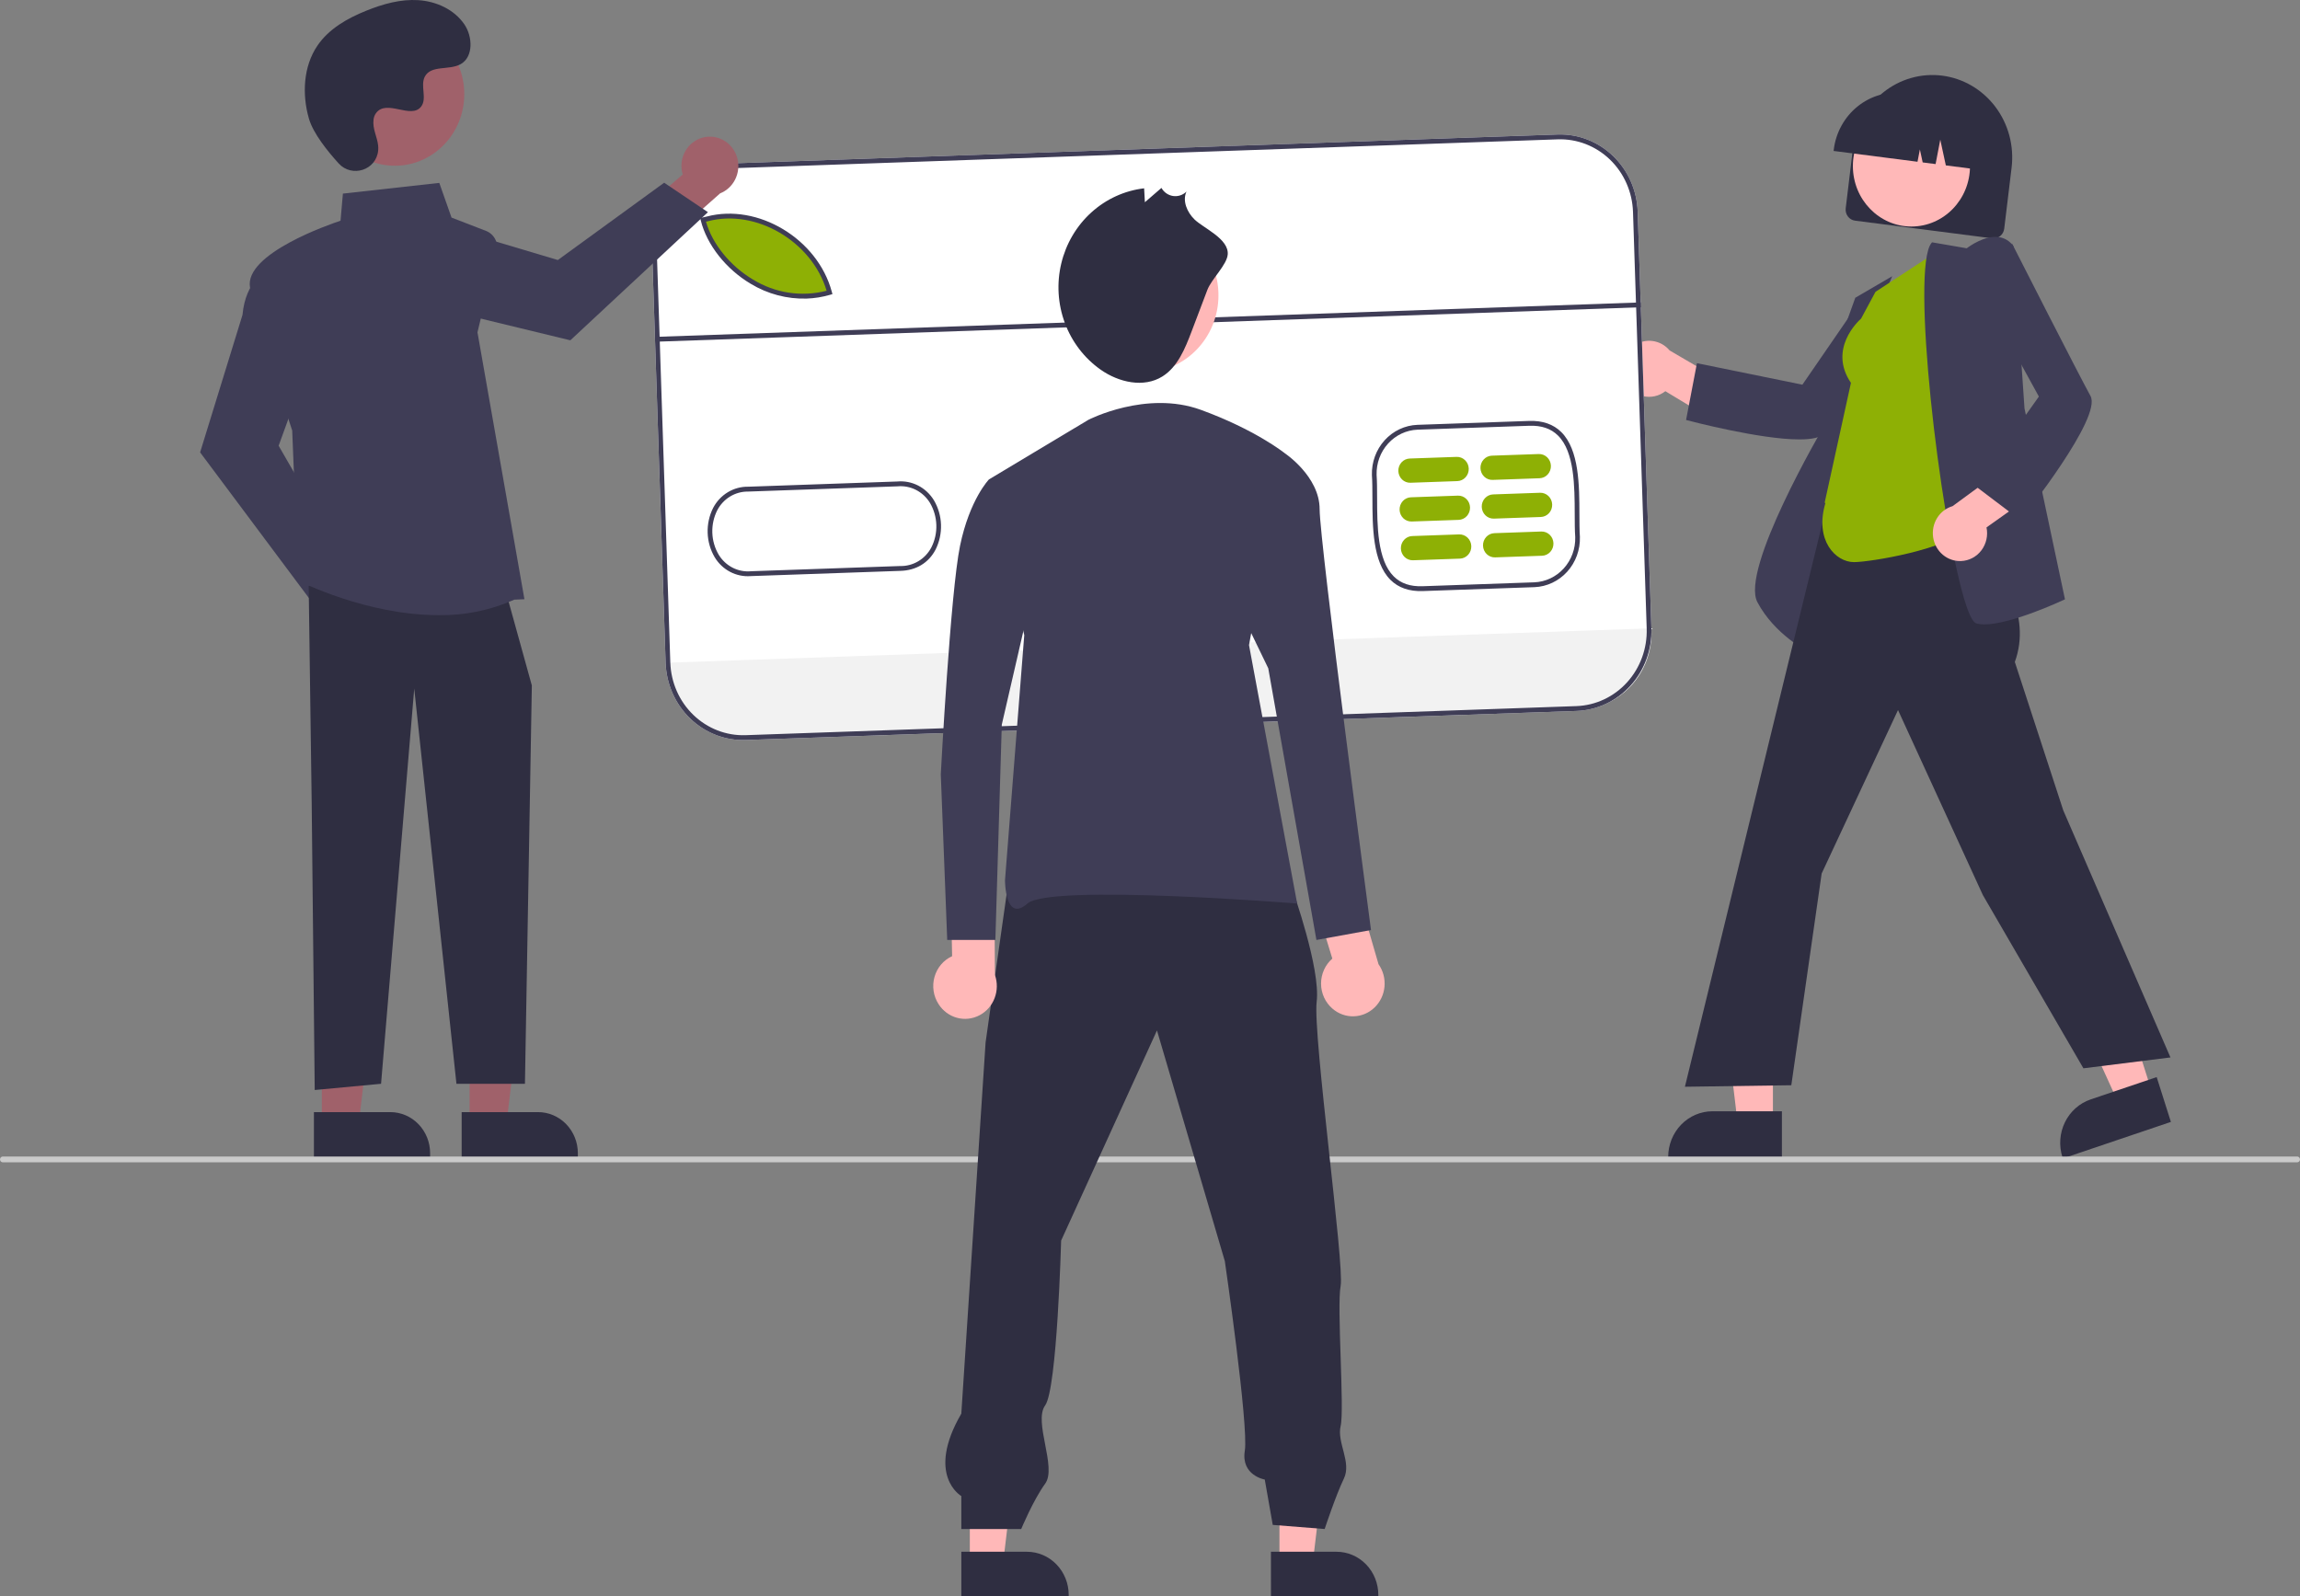
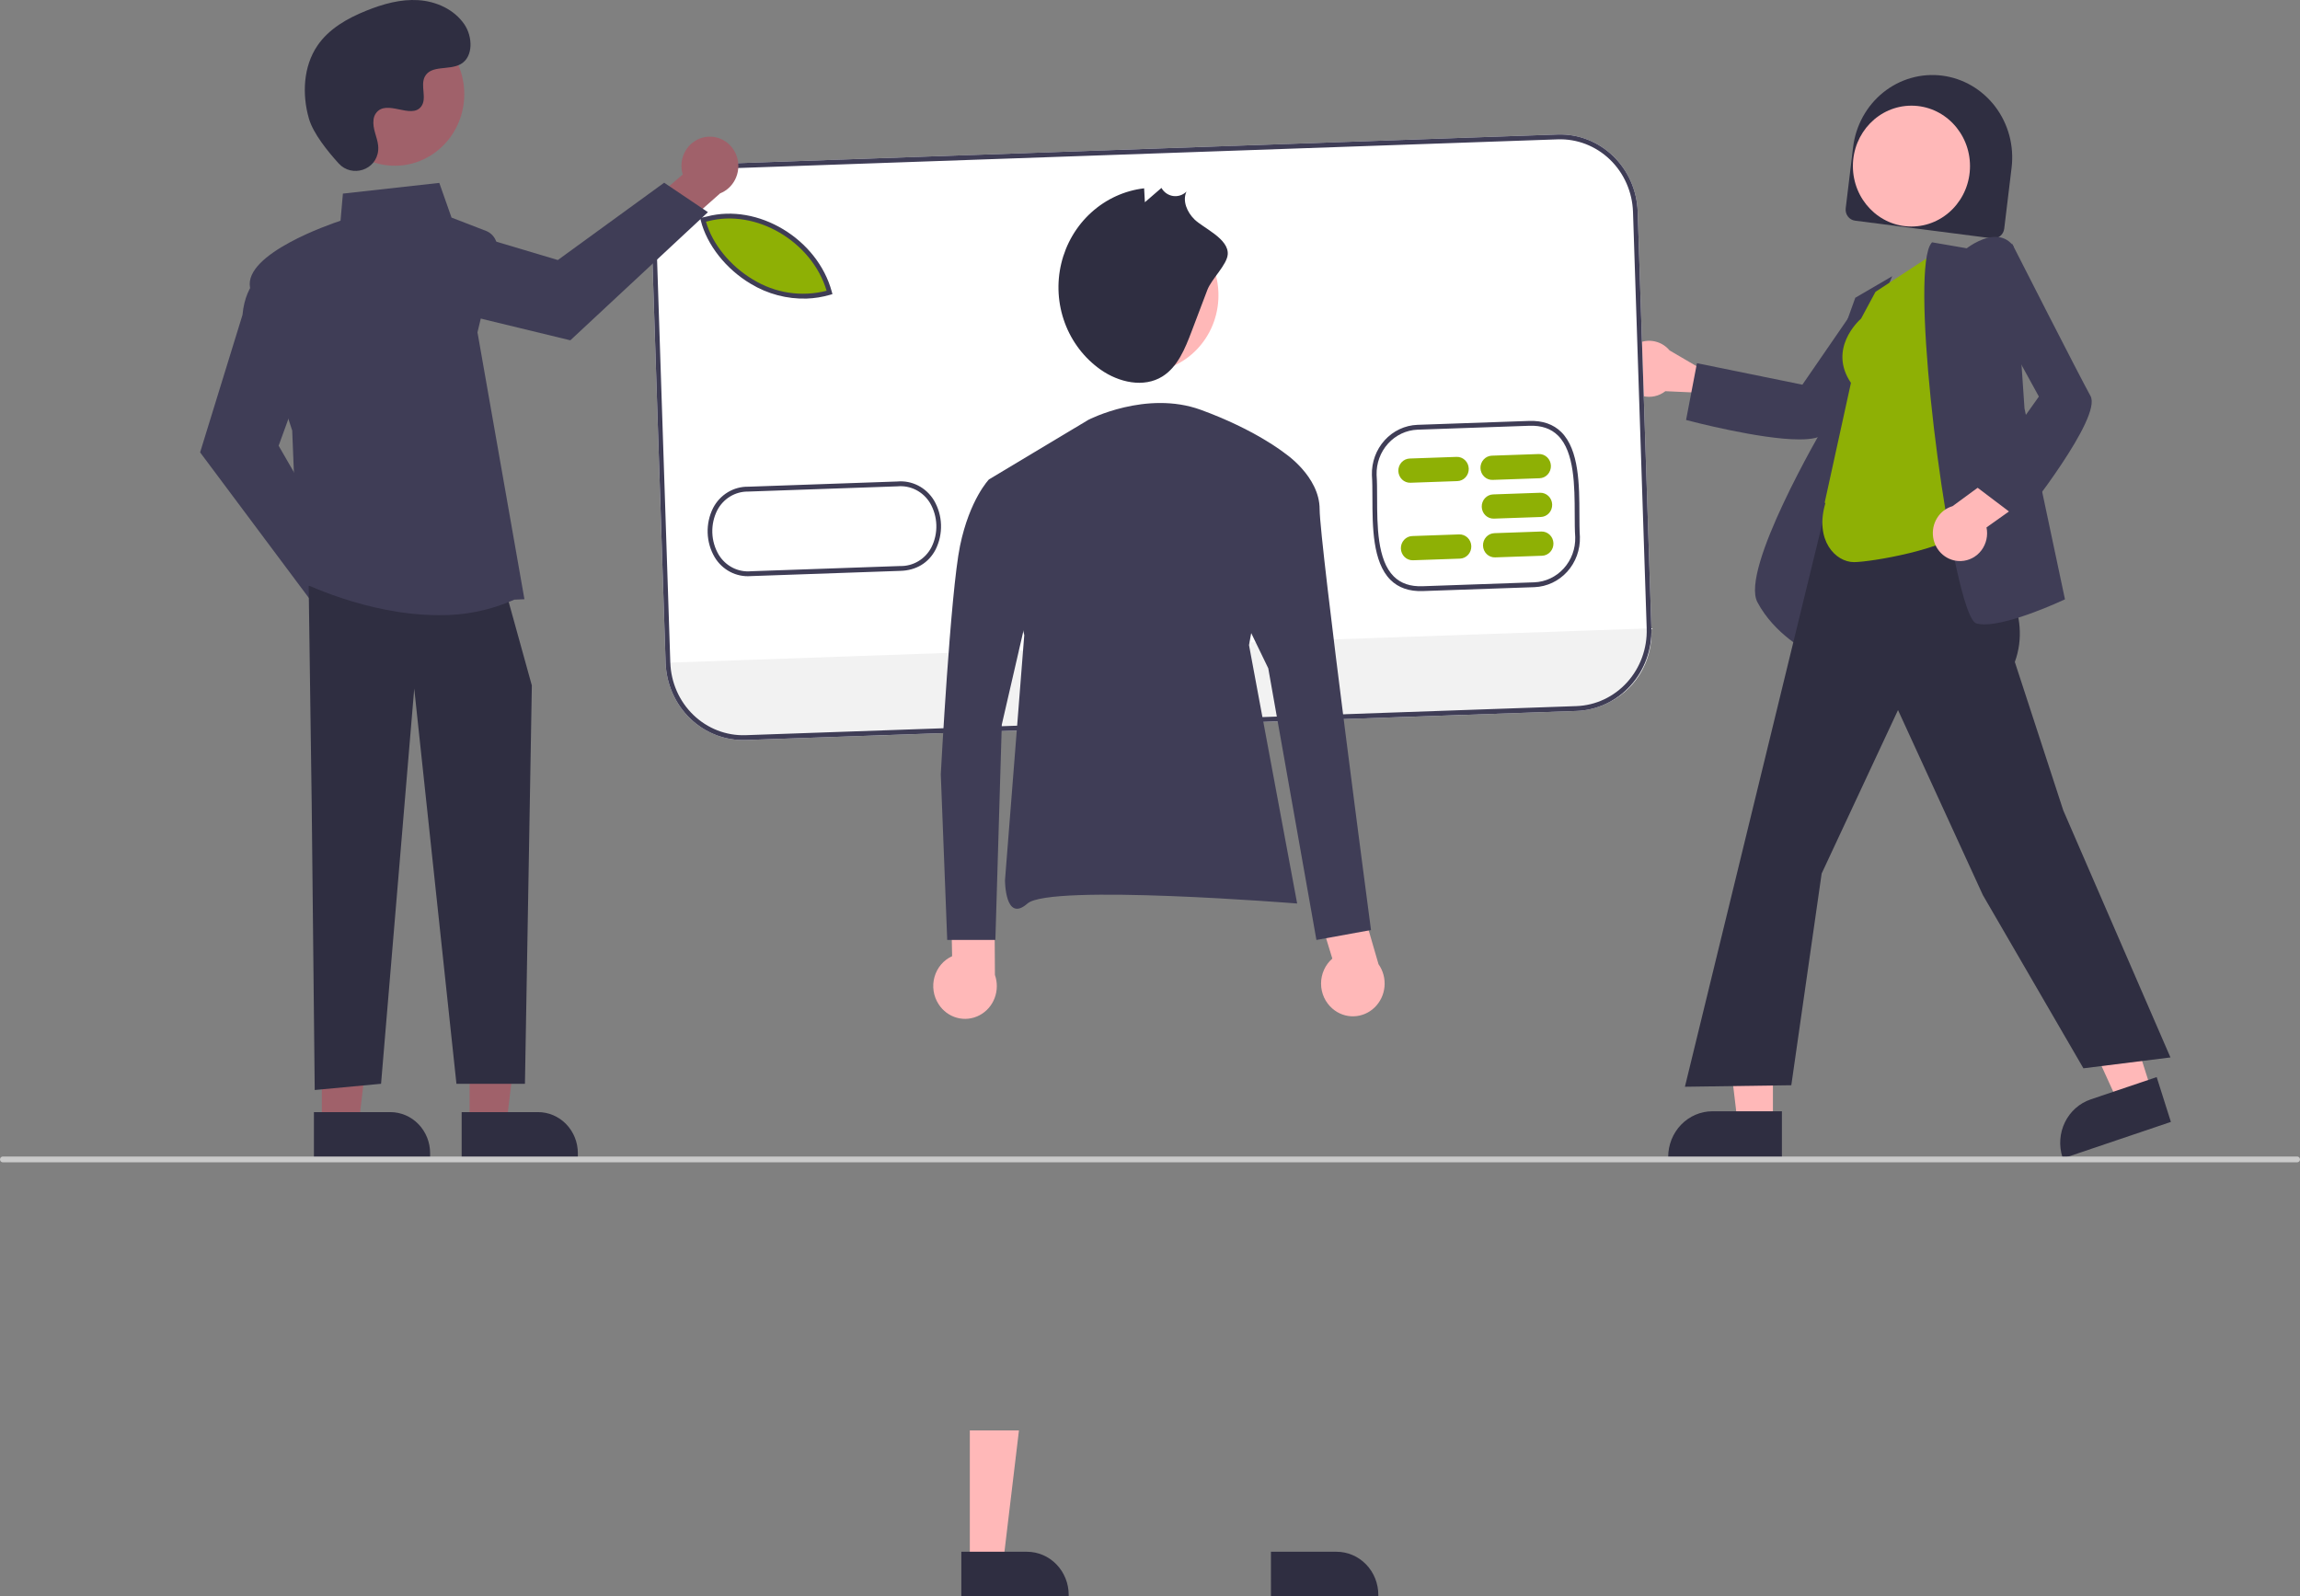
<svg xmlns="http://www.w3.org/2000/svg" width="170" height="118" viewBox="0 0 170 118" fill="none">
  <rect x="0" y="0" width="170" height="118" fill="#808080" stroke="none" />
  <g clip-path="url(#clip0_2294_1126)">
    <path d="M136.422 15.398L136.967 10.886C137.063 10.092 137.309 9.325 137.692 8.629C138.075 7.933 138.587 7.322 139.199 6.83C139.811 6.338 140.511 5.976 141.259 5.764C142.006 5.551 142.787 5.493 143.557 5.592C144.326 5.691 145.069 5.945 145.743 6.341C146.417 6.737 147.009 7.265 147.485 7.897C147.961 8.529 148.312 9.251 148.518 10.023C148.723 10.794 148.78 11.6 148.683 12.395L148.138 16.906C148.112 17.122 148.004 17.317 147.838 17.451C147.672 17.584 147.462 17.644 147.253 17.617L137.111 16.311C136.902 16.284 136.712 16.173 136.583 16.002C136.454 15.83 136.396 15.613 136.422 15.398Z" fill="#2F2E41" />
    <path d="M141.281 16.745C143.672 16.745 145.609 14.745 145.609 12.278C145.609 9.811 143.672 7.811 141.281 7.811C138.891 7.811 136.953 9.811 136.953 12.278C136.953 14.745 138.891 16.745 141.281 16.745Z" fill="#FFB8B8" />
-     <path d="M135.538 11.068C135.693 9.8 136.329 8.648 137.306 7.863C138.283 7.078 139.522 6.725 140.75 6.882L141.625 6.995C142.853 7.154 143.97 7.81 144.73 8.819C145.491 9.827 145.832 11.106 145.68 12.374L145.669 12.464L143.822 12.226L143.412 10.324L143.066 12.129L142.111 12.006L141.904 11.046L141.729 11.957L135.527 11.158L135.538 11.068Z" fill="#2F2E41" />
-     <path d="M120.113 28.211C120.245 28.479 120.433 28.714 120.663 28.899C120.892 29.084 121.159 29.215 121.443 29.283C121.727 29.35 122.022 29.352 122.307 29.289C122.592 29.226 122.86 29.1 123.092 28.918L127.023 31.295L129.006 29.182L123.408 25.906C123.087 25.523 122.641 25.275 122.154 25.209C121.668 25.143 121.175 25.264 120.768 25.548C120.362 25.832 120.071 26.26 119.95 26.751C119.83 27.242 119.887 27.761 120.113 28.211Z" fill="#FFB8B8" />
+     <path d="M120.113 28.211C120.245 28.479 120.433 28.714 120.663 28.899C120.892 29.084 121.159 29.215 121.443 29.283C121.727 29.35 122.022 29.352 122.307 29.289C122.592 29.226 122.86 29.1 123.092 28.918L129.006 29.182L123.408 25.906C123.087 25.523 122.641 25.275 122.154 25.209C121.668 25.143 121.175 25.264 120.768 25.548C120.362 25.832 120.071 26.26 119.95 26.751C119.83 27.242 119.887 27.761 120.113 28.211Z" fill="#FFB8B8" />
    <path d="M132.997 32.483C130.097 32.483 124.995 31.143 124.712 31.069L124.623 31.045L125.426 26.848L133.22 28.437L137.454 22.284L142.315 21.773L142.179 21.958C142.116 22.044 135.85 30.557 134.875 31.985C134.629 32.346 133.926 32.483 132.997 32.483Z" fill="#3F3D56" />
    <path d="M133.775 48.232L133.659 48.175C133.634 48.163 131.17 46.926 129.894 44.512C128.624 42.109 134.569 31.915 134.985 31.208L134.991 27.97L137.13 22.011L139.857 20.42L137.516 26.059L133.775 48.232Z" fill="#3F3D56" />
    <path d="M131.042 83.028L128.435 83.027L127.195 72.65L131.042 72.651L131.042 83.028Z" fill="#FFB8B8" />
    <path d="M131.706 85.635L123.301 85.635V85.525C123.301 84.629 123.646 83.771 124.259 83.137C124.873 82.504 125.705 82.148 126.572 82.148H126.572L131.706 82.149L131.706 85.635Z" fill="#2F2E41" />
    <path d="M159.04 80.67L156.563 81.507L152.254 72.045L155.91 70.809L159.04 80.67Z" fill="#FFB8B8" />
    <path d="M160.458 82.934L152.471 85.635L152.438 85.531C152.168 84.68 152.236 83.753 152.628 82.954C153.02 82.155 153.704 81.55 154.528 81.271L154.528 81.271L159.407 79.621L160.458 82.934Z" fill="#2F2E41" />
    <path d="M153.992 78.972L146.561 66.169L140.288 52.489L134.644 64.573L132.401 80.223L124.537 80.335L124.568 80.209L136.603 30.855L146.028 32.309L145.599 38.73L145.854 39.105C147.983 42.227 150.185 45.454 148.922 48.934L152.502 59.903L160.425 78.168L153.992 78.972Z" fill="#2F2E41" />
    <path d="M137.035 41.553C135.669 41.553 134.111 39.943 134.919 37.196L134.867 37.156L136.809 28.303C135.114 25.802 137.348 23.738 137.558 23.553L138.624 21.572L143.329 18.492L145.71 38.907L145.675 38.942C143.955 40.64 138.181 41.553 137.035 41.553Z" fill="#8EB005" />
    <path d="M146.67 46.158C146.483 46.161 146.296 46.141 146.114 46.098C145.931 46.05 145.635 45.81 145.177 44.272C143.357 38.156 141.208 19.755 142.769 17.954L142.805 17.913L145.368 18.354C145.581 18.192 146.699 17.386 147.731 17.526C147.943 17.554 148.148 17.626 148.332 17.738C148.517 17.851 148.677 18.001 148.802 18.18L148.82 18.204L149.637 30.193L152.628 44.303L152.556 44.336C152.382 44.418 148.647 46.158 146.67 46.158Z" fill="#3F3D56" />
    <path d="M144.946 41.474C145.237 41.463 145.523 41.388 145.782 41.251C146.042 41.115 146.27 40.922 146.45 40.685C146.629 40.448 146.756 40.173 146.822 39.88C146.887 39.587 146.89 39.282 146.829 38.988L150.581 36.321L149.567 33.572L144.319 37.416C143.847 37.554 143.441 37.866 143.177 38.293C142.912 38.719 142.809 39.231 142.886 39.732C142.963 40.232 143.216 40.685 143.595 41.006C143.975 41.327 144.455 41.494 144.946 41.474Z" fill="#FFB8B8" />
    <path d="M149.344 38.456L146.002 35.927L150.7 29.315L147.095 22.749L148.708 17.988L148.812 18.193C148.86 18.289 153.675 27.755 154.515 29.272C155.389 30.85 149.648 38.076 149.403 38.383L149.344 38.456Z" fill="#3F3D56" />
    <path d="M116.528 52.555L55.117 54.704C53.599 54.755 52.123 54.183 51.014 53.113C49.904 52.043 49.251 50.562 49.198 48.996L48.187 18.2C48.137 16.633 48.691 15.11 49.728 13.965C50.765 12.82 52.2 12.146 53.717 12.091L115.128 9.943C116.646 9.891 118.122 10.463 119.231 11.534C120.341 12.604 120.994 14.084 121.047 15.651L122.059 46.447C122.108 48.013 121.554 49.536 120.517 50.681C119.48 51.827 118.046 52.501 116.528 52.555Z" fill="white" />
    <path d="M122.059 46.445L122.064 46.608C122.113 48.105 121.584 49.56 120.593 50.654C119.602 51.748 118.231 52.391 116.781 52.441L55.063 54.6C53.613 54.651 52.204 54.105 51.144 53.083C50.084 52.061 49.461 50.646 49.412 49.15L49.406 48.987L122.059 46.445Z" fill="#F2F2F2" />
    <path d="M61.434 21.679C57.011 22.972 52.891 19.57 52.084 16.309L52.393 16.241C56.124 15.252 60.411 17.878 61.434 21.679Z" fill="#8EB005" />
    <path d="M105.16 43.693C104.164 43.728 103.362 43.45 102.775 42.867C101.45 41.548 101.444 38.917 101.439 36.803C101.437 36.188 101.436 35.607 101.402 35.122L101.402 35.114C101.375 34.164 101.713 33.242 102.341 32.547C102.97 31.853 103.838 31.442 104.758 31.405L113.019 31.116C114.014 31.081 114.815 31.359 115.401 31.942C116.726 33.259 116.733 35.889 116.739 38.003C116.741 38.619 116.742 39.201 116.776 39.688C116.804 40.639 116.467 41.563 115.839 42.259C115.21 42.955 114.34 43.367 113.419 43.404L105.16 43.693ZM101.749 35.1C101.783 35.597 101.785 36.182 101.786 36.802C101.791 38.849 101.797 41.395 103.016 42.609C103.54 43.129 104.237 43.367 105.149 43.335L113.406 43.046C114.235 43.013 115.017 42.643 115.583 42.018C116.149 41.392 116.454 40.562 116.43 39.706C116.395 39.215 116.393 38.627 116.392 38.004C116.386 35.958 116.38 33.412 115.16 32.2C114.637 31.68 113.94 31.442 113.03 31.474L104.77 31.763C103.943 31.797 103.161 32.166 102.596 32.791C102.03 33.415 101.726 34.245 101.749 35.1Z" fill="#3F3D56" />
    <path d="M59.619 22.072C58.17 22.114 56.739 21.735 55.489 20.979C53.657 19.891 52.243 18.096 51.797 16.295L51.752 16.114L52.234 16.008C56.02 15.005 60.428 17.655 61.482 21.57L61.528 21.742L61.362 21.791C60.794 21.957 60.209 22.052 59.619 22.072ZM52.181 16.386C52.652 18.037 53.97 19.664 55.662 20.668C57.298 21.67 59.252 21.967 61.098 21.493C60.01 17.849 55.875 15.41 52.317 16.356L52.181 16.386Z" fill="#3F3D56" />
    <path d="M55.475 42.588C54.953 42.626 54.431 42.517 53.965 42.272C53.498 42.027 53.105 41.656 52.828 41.198C52.506 40.652 52.326 40.03 52.305 39.392C52.284 38.754 52.422 38.12 52.707 37.553C52.959 37.067 53.337 36.663 53.797 36.385C54.258 36.107 54.785 35.967 55.319 35.978L66.325 35.593C66.856 35.545 67.39 35.65 67.867 35.895C68.345 36.141 68.747 36.518 69.031 36.984C69.352 37.53 69.532 38.152 69.553 38.79C69.573 39.428 69.435 40.062 69.15 40.629C68.632 41.619 67.704 42.171 66.539 42.2L55.533 42.585C55.513 42.586 55.494 42.587 55.475 42.588ZM55.276 36.338C54.813 36.335 54.357 36.462 53.958 36.706C53.559 36.95 53.232 37.302 53.013 37.723C52.756 38.234 52.631 38.805 52.65 39.38C52.669 39.955 52.832 40.515 53.122 41.007C53.373 41.419 53.73 41.751 54.153 41.967C54.576 42.182 55.049 42.272 55.518 42.227L66.53 41.842C67.002 41.854 67.468 41.731 67.876 41.487C68.285 41.243 68.62 40.887 68.844 40.458C69.101 39.947 69.226 39.377 69.207 38.802C69.188 38.227 69.026 37.667 68.737 37.175C68.485 36.763 68.128 36.431 67.705 36.215C67.281 35.999 66.809 35.908 66.339 35.951L55.327 36.337C55.31 36.337 55.293 36.337 55.276 36.338Z" fill="#3F3D56" />
    <path d="M107.721 35.564L104.252 35.686C104.022 35.694 103.798 35.607 103.63 35.445C103.462 35.282 103.364 35.058 103.356 34.821C103.348 34.584 103.432 34.353 103.589 34.179C103.746 34.006 103.963 33.904 104.193 33.895L107.662 33.774C107.892 33.766 108.116 33.852 108.284 34.015C108.453 34.177 108.551 34.401 108.559 34.639C108.567 34.876 108.483 35.107 108.326 35.281C108.169 35.454 107.951 35.556 107.721 35.564Z" fill="#8EB005" />
-     <path d="M107.815 38.43L104.346 38.551C104.232 38.555 104.118 38.536 104.011 38.495C103.904 38.454 103.806 38.391 103.723 38.311C103.64 38.23 103.572 38.134 103.525 38.027C103.478 37.92 103.452 37.804 103.448 37.686C103.444 37.569 103.463 37.451 103.503 37.341C103.543 37.231 103.604 37.13 103.681 37.044C103.759 36.958 103.853 36.889 103.957 36.84C104.061 36.791 104.173 36.764 104.287 36.761L107.757 36.639C107.871 36.635 107.984 36.654 108.091 36.695C108.198 36.737 108.296 36.799 108.379 36.88C108.463 36.96 108.53 37.056 108.577 37.163C108.624 37.271 108.651 37.386 108.655 37.504C108.658 37.622 108.64 37.739 108.6 37.849C108.56 37.959 108.499 38.06 108.421 38.147C108.343 38.232 108.249 38.302 108.145 38.35C108.042 38.399 107.929 38.426 107.815 38.43Z" fill="#8EB005" />
    <path d="M107.91 41.295L104.44 41.416C104.21 41.424 103.986 41.338 103.818 41.175C103.65 41.013 103.551 40.789 103.543 40.551C103.536 40.314 103.62 40.083 103.777 39.91C103.934 39.736 104.151 39.634 104.381 39.626L107.851 39.504C107.965 39.5 108.078 39.52 108.185 39.561C108.292 39.602 108.39 39.665 108.473 39.745C108.556 39.825 108.623 39.922 108.671 40.029C108.718 40.136 108.744 40.252 108.748 40.369C108.752 40.487 108.733 40.604 108.693 40.714C108.653 40.824 108.592 40.925 108.515 41.011C108.437 41.097 108.343 41.166 108.24 41.215C108.136 41.264 108.024 41.291 107.91 41.295Z" fill="#8EB005" />
    <path d="M113.794 35.353L110.324 35.475C110.21 35.479 110.097 35.46 109.99 35.419C109.883 35.377 109.785 35.315 109.702 35.235C109.618 35.154 109.551 35.058 109.504 34.951C109.456 34.843 109.43 34.728 109.426 34.61C109.422 34.492 109.441 34.375 109.481 34.265C109.521 34.155 109.582 34.054 109.66 33.968C109.738 33.882 109.832 33.812 109.935 33.764C110.039 33.715 110.152 33.688 110.266 33.684L113.735 33.563C113.849 33.559 113.963 33.578 114.069 33.62C114.176 33.661 114.274 33.724 114.357 33.804C114.44 33.884 114.507 33.98 114.555 34.088C114.602 34.195 114.628 34.31 114.632 34.428C114.636 34.545 114.617 34.663 114.577 34.773C114.537 34.883 114.476 34.984 114.399 35.07C114.321 35.156 114.227 35.225 114.124 35.274C114.02 35.322 113.908 35.349 113.794 35.353Z" fill="#8EB005" />
    <path d="M113.886 38.217L110.417 38.338C110.187 38.346 109.963 38.26 109.795 38.097C109.627 37.935 109.528 37.711 109.52 37.473C109.512 37.236 109.596 37.005 109.753 36.831C109.91 36.658 110.128 36.556 110.358 36.548L113.828 36.426C113.942 36.422 114.055 36.441 114.162 36.483C114.269 36.524 114.367 36.586 114.45 36.667C114.534 36.747 114.601 36.843 114.648 36.951C114.695 37.058 114.722 37.173 114.726 37.291C114.729 37.409 114.711 37.526 114.671 37.636C114.631 37.747 114.57 37.848 114.492 37.934C114.414 38.02 114.32 38.089 114.216 38.137C114.113 38.186 114 38.213 113.886 38.217Z" fill="#8EB005" />
    <path d="M113.981 41.082L110.512 41.203C110.398 41.208 110.284 41.188 110.177 41.147C110.07 41.106 109.972 41.043 109.889 40.963C109.805 40.883 109.738 40.786 109.691 40.679C109.644 40.572 109.617 40.456 109.614 40.339C109.61 40.221 109.628 40.103 109.668 39.993C109.709 39.883 109.769 39.782 109.847 39.696C109.925 39.61 110.019 39.541 110.123 39.492C110.227 39.444 110.339 39.417 110.453 39.413L113.922 39.291C114.036 39.288 114.15 39.307 114.257 39.348C114.363 39.389 114.461 39.452 114.544 39.532C114.628 39.613 114.695 39.709 114.742 39.816C114.789 39.923 114.815 40.039 114.819 40.156C114.823 40.274 114.804 40.391 114.764 40.501C114.724 40.611 114.664 40.712 114.586 40.798C114.508 40.884 114.415 40.953 114.311 41.002C114.207 41.051 114.095 41.078 113.981 41.082Z" fill="#8EB005" />
-     <path d="M121.27 22.355L48.617 24.896L48.629 25.255L121.282 22.713L121.27 22.355Z" fill="#3F3D56" />
    <path d="M116.528 52.555L55.117 54.704C53.599 54.755 52.123 54.183 51.014 53.113C49.904 52.043 49.251 50.562 49.198 48.996L48.187 18.2C48.137 16.633 48.691 15.11 49.728 13.965C50.765 12.82 52.2 12.146 53.717 12.091L115.128 9.943C116.646 9.891 118.122 10.463 119.231 11.534C120.341 12.604 120.994 14.084 121.047 15.651L122.059 46.447C122.108 48.013 121.554 49.536 120.517 50.681C119.48 51.827 118.046 52.501 116.528 52.555ZM53.729 12.449C52.303 12.501 50.956 13.134 49.982 14.21C49.008 15.285 48.487 16.716 48.534 18.188L49.545 48.983C49.595 50.455 50.208 51.846 51.251 52.851C52.293 53.856 53.679 54.394 55.105 54.346L116.516 52.197C117.942 52.146 119.29 51.513 120.264 50.437C121.238 49.361 121.758 47.93 121.712 46.459L120.7 15.663C120.65 14.191 120.037 12.8 118.995 11.795C117.952 10.79 116.566 10.252 115.14 10.301L53.729 12.449Z" fill="#3F3D56" />
    <path d="M28.541 44.935C28.527 44.62 28.446 44.312 28.303 44.033C28.161 43.754 27.961 43.511 27.718 43.32C27.475 43.129 27.194 42.996 26.895 42.929C26.597 42.862 26.288 42.864 25.99 42.934L23.226 38.914L20.449 40.052L24.43 45.672C24.577 46.181 24.899 46.616 25.337 46.896C25.774 47.175 26.296 47.279 26.803 47.189C27.309 47.098 27.766 46.818 28.087 46.403C28.407 45.988 28.569 45.465 28.541 44.935Z" fill="#A0616A" />
    <path d="M23.154 44.638L14.791 33.44L17.924 23.276C18.154 20.721 19.703 20.007 19.769 19.978L19.87 19.934L22.597 27.438L20.595 32.949L25.509 41.478L23.154 44.638Z" fill="#3F3D56" />
    <path d="M52.197 10.12C51.893 10.159 51.602 10.267 51.344 10.435C51.085 10.603 50.865 10.827 50.7 11.092C50.534 11.357 50.427 11.656 50.386 11.969C50.344 12.281 50.37 12.599 50.461 12.901L46.791 16.055L48.105 18.825L53.226 14.294C53.706 14.104 54.102 13.738 54.338 13.266C54.574 12.794 54.635 12.25 54.508 11.735C54.381 11.221 54.075 10.772 53.649 10.474C53.223 10.177 52.706 10.051 52.197 10.12Z" fill="#A0616A" />
    <path d="M52.325 15.685L42.155 25.156L32.094 22.717C29.608 22.679 28.799 21.139 28.766 21.074L28.715 20.974L35.754 17.588L41.231 19.222L49.091 13.506L52.325 15.685Z" fill="#3F3D56" />
    <path d="M34.71 83.017H37.442L38.742 72.139L34.709 72.139L34.71 83.017Z" fill="#A0616A" />
    <path d="M42.711 85.635L34.123 85.635L34.123 82.211L39.769 82.21C40.549 82.21 41.298 82.53 41.849 83.1C42.401 83.669 42.711 84.441 42.711 85.246L42.711 85.635Z" fill="#2F2E41" />
    <path d="M23.788 83.017H26.52L27.82 72.139L23.787 72.139L23.788 83.017Z" fill="#A0616A" />
    <path d="M31.791 85.635L23.203 85.635L23.203 82.211L28.849 82.21C29.236 82.21 29.618 82.289 29.975 82.441C30.332 82.594 30.656 82.818 30.929 83.1C31.203 83.381 31.419 83.716 31.567 84.084C31.715 84.453 31.791 84.847 31.791 85.246L31.791 85.635Z" fill="#2F2E41" />
    <path d="M22.816 43.31L23.039 59.413L23.262 80.576L28.165 80.116L30.617 50.902L33.737 80.116H38.8L39.31 50.672L37.526 44.231L22.816 43.31Z" fill="#2F2E41" />
    <path d="M32.413 45.473C27.078 45.473 22.167 42.981 22.101 42.947L22.046 42.918L21.598 31.829C21.468 31.437 18.912 23.704 18.479 21.246C18.04 18.756 24.398 16.571 25.17 16.315L25.345 14.312L32.47 13.52L33.373 16.083L35.93 17.072C36.219 17.184 36.459 17.402 36.604 17.685C36.748 17.967 36.787 18.295 36.713 18.605L35.292 24.568L38.762 44.295L38.015 44.329C36.248 45.116 34.338 45.506 32.413 45.473Z" fill="#3F3D56" />
    <path d="M29.187 12.252C32.02 12.252 34.317 9.881 34.317 6.957C34.317 4.033 32.02 1.662 29.187 1.662C26.353 1.662 24.057 4.033 24.057 6.957C24.057 9.881 26.353 12.252 29.187 12.252Z" fill="#A0616A" />
    <path d="M25.033 12.082C26.01 13.156 27.826 12.579 27.953 11.111C27.963 10.997 27.963 10.882 27.951 10.768C27.886 10.118 27.521 9.528 27.609 8.841C27.628 8.67 27.69 8.507 27.788 8.368C28.567 7.291 30.396 8.849 31.131 7.874C31.582 7.277 31.052 6.336 31.398 5.668C31.855 4.786 33.207 5.221 34.055 4.738C34.999 4.201 34.942 2.707 34.321 1.798C33.564 0.689 32.235 0.098 30.924 0.012C29.612 -0.073 28.309 0.293 27.085 0.786C25.693 1.345 24.313 2.119 23.457 3.381C22.416 4.917 22.316 6.982 22.836 8.777C23.153 9.87 24.234 11.204 25.033 12.082Z" fill="#2F2E41" />
    <path d="M169.792 85.922H0.208C0.153 85.922 0.1 85.9 0.061 85.859C0.022 85.819 0 85.764 0 85.707C0 85.65 0.022 85.596 0.061 85.555C0.1 85.515 0.153 85.492 0.208 85.492H169.792C169.847 85.492 169.9 85.515 169.939 85.555C169.978 85.596 170 85.65 170 85.707C170 85.764 169.978 85.819 169.939 85.859C169.9 85.9 169.847 85.922 169.792 85.922Z" fill="#CACACA" />
-     <path d="M94.569 115.538L97.03 115.538L98.201 105.74L94.568 105.74L94.569 115.538Z" fill="#FFB8B8" />
    <path d="M93.939 114.709L98.787 114.709C99.606 114.709 100.392 115.045 100.971 115.643C101.55 116.241 101.876 117.051 101.876 117.897V118.001L93.94 118.001L93.939 114.709Z" fill="#2F2E41" />
    <path d="M71.682 115.538L74.143 115.538L75.314 105.74L71.682 105.74L71.682 115.538Z" fill="#FFB8B8" />
    <path d="M71.055 114.709L75.902 114.709C76.721 114.709 77.507 115.045 78.086 115.643C78.665 116.241 78.991 117.051 78.991 117.897V118.001L71.055 118.001L71.055 114.709Z" fill="#2F2E41" />
-     <path d="M95.549 65.816C95.549 65.816 97.615 71.603 97.32 74.04C97.025 76.476 99.386 93.534 99.091 95.057C98.796 96.58 99.386 104.195 99.091 105.413C98.796 106.632 99.919 108.087 99.329 109.305C98.738 110.524 97.91 113.028 97.91 113.028L94.073 112.724L93.483 109.373C93.483 109.373 91.712 109.069 92.008 107.241C92.303 105.413 90.532 93.229 90.532 93.229L85.515 76.172L78.432 91.706C78.432 91.706 78.137 102.672 77.251 103.89C76.366 105.109 78.137 108.459 77.251 109.678C76.366 110.896 75.481 113.028 75.481 113.028H71.054V110.592C71.054 110.592 68.397 109.069 71.054 104.5L72.848 77.061L74.619 64.572L95.549 65.816Z" fill="#2F2E41" />
    <path d="M84.547 27.515C87.592 27.515 90.06 24.968 90.06 21.826C90.06 18.684 87.592 16.137 84.547 16.137C81.503 16.137 79.035 18.684 79.035 21.826C79.035 24.968 81.503 27.515 84.547 27.515Z" fill="#FFB8B8" />
    <path d="M89.238 21.433C88.849 22.459 88.46 23.484 88.071 24.51C87.593 25.771 87.045 27.12 85.924 27.824C84.54 28.692 82.692 28.269 81.354 27.328C80.15 26.481 79.225 25.275 78.705 23.87C78.185 22.466 78.093 20.931 78.443 19.471C78.793 18.011 79.567 16.697 80.662 15.705C81.756 14.713 83.119 14.09 84.566 13.92L84.622 14.95L85.846 13.891C85.937 14.051 86.061 14.188 86.21 14.292C86.36 14.395 86.53 14.463 86.708 14.489C86.886 14.514 87.067 14.498 87.239 14.442C87.41 14.385 87.567 14.289 87.697 14.161C87.375 14.849 87.746 15.688 88.282 16.215C88.941 16.863 90.825 17.641 90.746 18.799C90.694 19.571 89.541 20.633 89.238 21.433Z" fill="#2F2E41" />
    <path d="M69.374 74.23C69.184 73.937 69.058 73.606 69.006 73.257C68.954 72.909 68.976 72.554 69.072 72.216C69.167 71.878 69.333 71.565 69.558 71.3C69.783 71.036 70.061 70.825 70.374 70.683L70.264 65.18L73.488 64.295L73.538 72.069C73.733 72.627 73.724 73.239 73.512 73.79C73.3 74.341 72.899 74.792 72.385 75.058C71.872 75.325 71.282 75.388 70.727 75.235C70.172 75.082 69.69 74.725 69.374 74.23Z" fill="#FFB8B8" />
    <path d="M80.452 31.031C80.452 31.031 84.724 28.827 88.758 30.296C92.792 31.766 94.928 33.48 94.928 33.48L92.318 47.686L95.877 66.79C95.877 66.79 77.605 65.32 75.944 66.79C74.282 68.26 74.282 65.076 74.282 65.076L75.706 46.951L73.096 35.44L80.452 31.031Z" fill="#3F3D56" />
    <path d="M98.481 74.556C98.219 74.33 98.008 74.048 97.863 73.729C97.719 73.41 97.643 73.062 97.643 72.71C97.642 72.358 97.717 72.01 97.861 71.691C98.005 71.371 98.215 71.088 98.476 70.862L96.873 65.612L99.727 63.828L101.89 71.275C102.229 71.754 102.387 72.344 102.333 72.934C102.279 73.525 102.017 74.074 101.597 74.478C101.177 74.883 100.627 75.114 100.053 75.128C99.479 75.142 98.919 74.939 98.481 74.556Z" fill="#FFB8B8" />
    <path d="M93.267 33.48H94.928C94.928 33.48 97.538 35.195 97.538 37.644C97.538 40.093 101.335 68.75 101.335 68.75L97.301 69.484L93.741 49.401L91.131 44.012L93.267 33.48Z" fill="#3F3D56" />
    <path d="M77.606 35.44H73.097C73.097 35.44 71.673 36.909 70.961 40.338C70.249 43.767 69.537 57.238 69.537 57.238L70.012 69.484H73.571L74.046 53.564L76.419 43.277L77.606 35.44Z" fill="#3F3D56" />
  </g>
  <defs>
    <clipPath id="clip0_2294_1126">
      <rect width="170" height="118" fill="white" />
    </clipPath>
  </defs>
</svg>